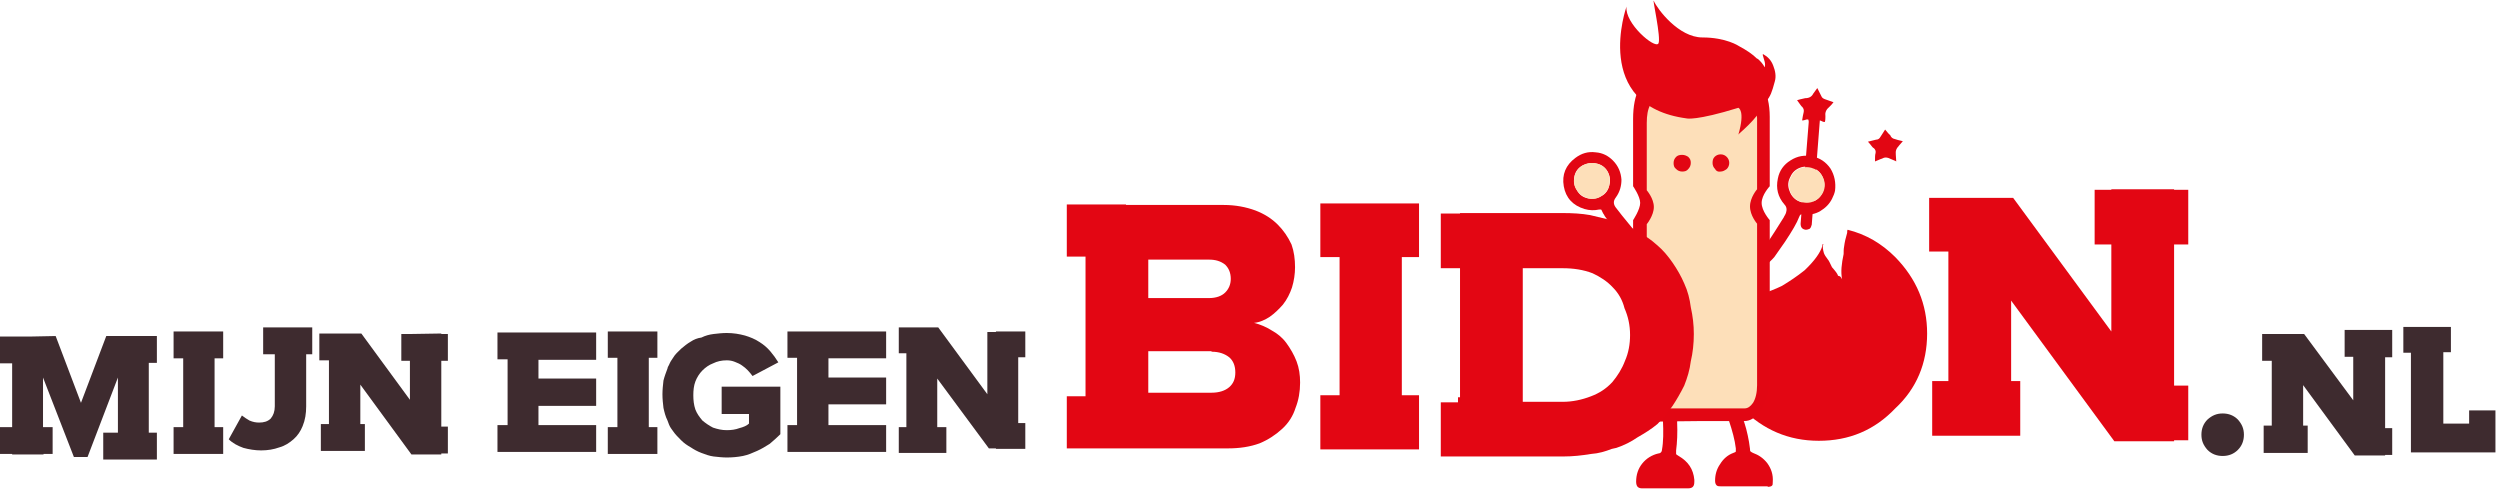
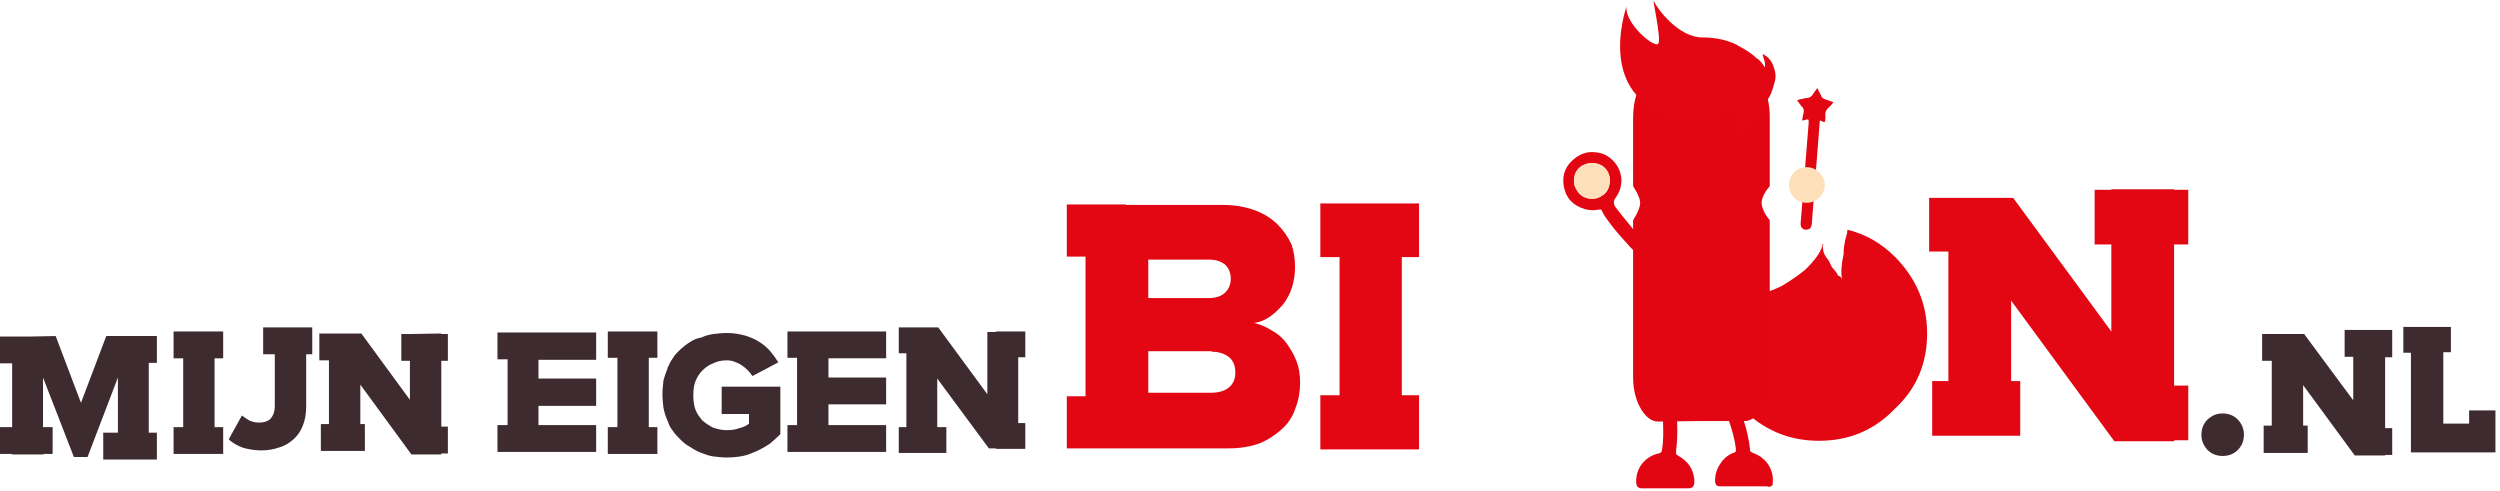
<svg xmlns="http://www.w3.org/2000/svg" width="494px" height="97px" viewBox="0 0 494 97" version="1.1">
  <title>Mijneigen_bidon</title>
  <desc>Created with Sketch.</desc>
  <defs />
  <g id="Page-1" stroke="none" stroke-width="1" fill="none" fill-rule="evenodd">
    <g id="Mijneigen_bidon" fill-rule="nonzero">
      <path d="M52,64.6 L52,70 L54.3,70 L54.3,80.3 C54.3,81.3 54,82.1 53.5,82.7 C52.9,83.3 52.1,83.5 51.2,83.5 C50.6,83.5 50,83.4 49.3,83.1 C48.8,82.8 48.3,82.5 47.8,82.1 L45.2,86.8 C46,87.6 47,88.1 48.1,88.5 C49.2,88.8 50.4,89 51.6,89 C52.9,89 54.1,88.8 55.2,88.4 C56.3,88.1 57.2,87.5 58,86.8 C58.8,86.1 59.4,85.2 59.8,84.2 C60.3,83 60.5,81.7 60.5,80.3 L60.5,70 L61.7,70 L61.7,64.7 L52,64.7 L52,64.6 Z M44.1,65.5 L34.3,65.5 L34.3,70.8 L36.2,70.8 L36.2,84.4 L34.3,84.4 L34.3,89.7 L44.1,89.7 L44.1,84.4 L42.4,84.4 L42.4,70.8 L44.1,70.8 L44.1,65.5 Z M29.5,66.5 L29.5,66.4 L21,66.4 L16,79.6 L11,66.4 L6,66.5 L4.5,66.5 L3.9,66.5 L0,66.5 L0,71.8 L2.4,71.8 L2.4,84.4 L0,84.4 L0,89.7 L2.4,89.7 L2.4,89.8 L4,89.8 L4.6,89.8 L8.6,89.8 L8.6,89.7 L10.4,89.7 L10.4,84.4 L8.5,84.4 L8.5,74.6 L14.6,90.3 L17.3,90.3 L23.3,74.6 L23.3,85.5 L20.4,85.5 L20.4,90.8 L31,90.8 L31,85.5 L29.4,85.5 L29.4,71.7 L31,71.7 L31,66.4 L29.5,66.4 L29.5,66.5 Z M81,66 L79.3,66 L79.3,71.3 L81,71.3 L81,79 L71.4,65.9 L63.1,65.9 L63.1,71.2 L65,71.2 L65,83.8 L63.4,83.8 L63.4,89.1 L72.1,89.1 L72.1,83.8 L71.2,83.8 L71.2,76 L81.3,89.8 L87.2,89.8 L87.2,89.6 L88.5,89.6 L88.5,84.3 L87.2,84.3 L87.2,71.3 L88.5,71.3 L88.5,66 L87.2,66 L87.2,65.9 L81,66 Z" id="Shape" fill="#3E2B2F" />
      <polyline id="Shape" fill="#3E2B2F" points="98.3 84 98.3 89.3 117.8 89.3 117.8 84 106.4 84 106.4 80.2 117.5 80.2 117.5 80.2 117.8 80.2 117.8 74.8 106.4 74.8 106.4 71.1 117.8 71.1 117.8 65.7 98.3 65.7 98.3 71 100.3 71 100.3 84 98.3 84" />
      <polyline id="Shape" fill="#3E2B2F" points="128.2 70.7 129.9 70.7 129.9 65.5 120.1 65.5 120.1 70.7 122 70.7 122 84.4 120.1 84.4 120.1 89.7 129.9 89.7 129.9 84.4 128.2 84.4 128.2 70.7" />
      <path d="M136.5,67.5 C135.8,67.9 135.2,68.4 134.6,68.9 C134,69.5 133.4,70 133,70.7 C132.7,71.1 132.4,71.6 132.2,72.1 C132.1,72.3 131.9,72.6 131.9,72.8 C131.6,73.6 131.3,74.4 131.1,75.2 C131,76.1 130.9,77 130.9,77.9 C130.9,78.9 131,79.7 131.1,80.6 C131.3,81.5 131.5,82.3 131.9,83.1 C132,83.4 132.1,83.6 132.2,83.9 C132.4,84.4 132.7,84.8 133,85.2 C133.4,85.8 134,86.4 134.6,87 C135.2,87.6 135.8,88 136.5,88.4 C137.1,88.8 137.8,89.2 138.6,89.5 C139.4,89.8 140.2,90.1 141,90.2 C141.9,90.3 142.8,90.4 143.6,90.4 C144.7,90.4 145.8,90.3 146.8,90.1 C147.8,89.9 148.7,89.5 149.6,89.1 C150.5,88.7 151.3,88.2 152.1,87.7 C152.8,87.1 153.5,86.5 154.2,85.8 L154.2,76.4 L142.6,76.4 L142.6,81.8 L148,81.8 L148,83.7 C147.6,84.1 146.9,84.4 146.1,84.6 C145.3,84.9 144.5,85 143.6,85 C142.6,85 141.8,84.8 140.9,84.5 C140.1,84.1 139.4,83.6 138.8,83.1 C138.2,82.4 137.7,81.7 137.4,80.9 C137.1,80 137,79.1 137,78.1 C137,77.1 137.1,76.2 137.4,75.4 C137.7,74.6 138.2,73.8 138.8,73.2 C139.4,72.6 140.1,72.1 140.9,71.8 C141.7,71.4 142.6,71.2 143.6,71.2 C144.2,71.2 144.7,71.3 145.2,71.5 C145.7,71.7 146.2,71.9 146.6,72.2 C147.5,72.8 148.1,73.5 148.7,74.3 L153.8,71.6 C153.3,70.8 152.8,70.1 152.2,69.4 C151.6,68.7 150.9,68.1 150.1,67.6 C149.2,67 148.2,66.6 147.2,66.3 C146.1,66 144.9,65.8 143.6,65.8 C142.7,65.8 141.9,65.9 141,66 C140.2,66.1 139.4,66.3 138.6,66.7 C137.8,66.8 137.1,67.1 136.5,67.5" id="Shape" fill="#3E2B2F" />
      <polyline id="Shape" fill="#3E2B2F" points="174.8 79.9 174.8 79.9 175.1 79.9 175.1 74.6 163.7 74.6 163.7 70.8 175.1 70.8 175.1 65.5 155.6 65.5 155.6 70.7 157.5 70.7 157.5 84 155.6 84 155.6 89.3 175.1 89.3 175.1 84 163.7 84 163.7 79.9 174.8 79.9" />
      <polyline id="Shape" fill="#3E2B2F" points="201.4 65.5 201.2 65.5 196.8 65.5 196.8 65.6 195.1 65.6 195.1 77.9 185.4 64.7 177.6 64.7 177.6 69.8 179.1 69.8 179.1 84.4 177.6 84.4 177.6 89.5 187 89.5 187 84.4 185.7 84.4 185.2 84.4 185.2 74.8 195.4 88.6 196.8 88.6 196.8 88.7 202.6 88.7 202.6 83.6 201.2 83.6 201.2 70.6 201.4 70.6 202.6 70.6 202.6 65.5 201.4 65.5" />
      <path d="M380.8,65.9 C380.8,60.1 378.7,55.1 374.5,50.8 C371.8,48.1 368.7,46.3 365.1,45.4 C365,45.5 365,45.7 365,46 C364.7,47 364.5,47.9 364.4,48.7 C364.3,49.2 364.3,49.7 364.3,50.2 C363.9,52.1 363.7,53.7 364,55.2 C363.8,54.7 363.5,54.5 363.2,54.5 C363.1,54.1 362.7,53.6 362,52.8 C361.6,52 361.4,51.5 361.2,51.3 C360.8,50.8 360.5,50.3 360.4,50 C360.2,49.3 360.1,48.7 360.3,48.2 C360.1,48.3 360.1,48.3 360.1,48.4 L360.1,48.6 C359.7,49.9 358.6,51.5 356.6,53.4 C355.1,54.6 353.6,55.6 352.1,56.5 C349.4,57.8 346.5,58.7 343.4,59 C341.8,59.3 340.3,59.4 339,59.2 C338.3,61.3 337.9,63.5 337.9,65.8 C337.9,71.7 340,76.7 344.2,80.7 C348.4,84.9 353.4,87.1 359.4,87.1 C365.4,87.1 370.4,85 374.5,80.7 C378.7,76.8 380.8,71.8 380.8,65.9" id="Shape" fill="#E30613" />
      <polyline id="Shape" fill="#E30613" points="397.8 39.1 381.2 39.1 381.2 49.7 385 49.7 385 75.3 381.8 75.3 381.8 86.1 399.2 86.1 399.2 75.3 397.4 75.3 397.4 59.4 417.8 87.2 429.6 87.2 429.6 87 432.4 87 432.4 76.2 429.6 76.2 429.6 48.3 432.4 48.3 432.4 37.5 429.6 37.5 429.6 37.4 417.2 37.4 417.2 37.5 413.9 37.5 413.9 48.3 417.2 48.3 417.2 65.5 397.8 39.1" />
      <path d="M484.3,64.6 L474.9,64.6 L474.9,69.7 L476.4,69.7 L476.4,70.9 L476.4,89.4 L493.1,89.4 L493.1,81.1 L487.9,81.1 L487.9,83.7 L482.8,83.7 L482.8,70.8 L482.8,69.6 L484.3,69.6 L484.3,64.6 Z M472.6,65.2 L471.2,65.2 L463.3,65.2 L463.3,70.5 L465,70.5 L465,79.1 L455.3,66 L447,66 L447,71.3 L448.9,71.3 L448.9,84.1 L447.3,84.1 L447.3,89.5 L456,89.5 L456,84.1 L455.1,84.1 L455.1,76.1 L465.3,90 L471.3,90 L471.3,89.9 L472.7,89.9 L472.7,84.6 L471.3,84.6 L471.3,70.6 L472.7,70.6 L472.7,65.2 L472.6,65.2 Z" id="Shape" fill="#3E2B2F" />
      <path d="M442.2,88.9 C443,88.1 443.4,87.1 443.4,85.9 C443.4,84.7 443,83.8 442.2,82.9 C441.4,82.1 440.4,81.7 439.2,81.7 C438,81.7 437.1,82.1 436.2,82.9 C435.4,83.7 435,84.7 435,85.9 C435,87.1 435.4,88 436.2,88.9 C437,89.7 438,90.1 439.2,90.1 C440.4,90.1 441.4,89.7 442.2,88.9 Z" id="Shape" fill="#3E2B2F" />
      <g id="Group" transform="translate(308, 0)">
        <path d="M47.1,19.8 C47.7,20.6 48,21.1 48.1,21.1 C48.4,21.4 48.5,21.8 48.4,22.2 C48.3,22.6 48.2,23.1 48.1,23.8 C48.2,23.8 48.4,23.8 48.7,23.7 C48.9,23.6 49.1,23.6 49.3,23.6 C49.3,23.7 49.4,23.8 49.4,23.9 C49.4,24 49.4,24.1 49.4,24.2 L47.8,44.2 C47.8,44.9 48.1,45.3 48.8,45.4 C49.1,45.4 49.4,45.3 49.6,45.2 C49.8,45 49.9,44.8 50,44.4 L51.6,23.8 C51.7,23.8 51.9,23.9 52.1,24 C52.3,24.1 52.4,24.1 52.6,24.1 C52.7,23.7 52.7,23.3 52.7,23 C52.6,22.3 52.8,21.7 53.4,21.2 C53.8,20.8 54.1,20.5 54.3,20.2 C53.5,19.9 52.9,19.7 52.6,19.6 C52.3,19.5 52,19.3 51.9,19 L51.1,17.4 C50.6,18.1 50.3,18.5 50.3,18.5 C50,19.1 49.5,19.4 48.7,19.4 C47.8,19.6 47.4,19.7 47.1,19.8" id="Shape" fill="#E20613" />
        <path d="M41.7,23.1 C41.7,20.6 41.2,18.6 40.3,16.9 C39.4,15.2 38.2,14.4 36.8,14.3 C33,14.3 27.2,14.3 19.6,14.3 C18.1,14.3 16.9,15.3 15.9,17.4 C15.1,19 14.7,21 14.7,23.5 L14.7,36.8 C14.7,36.8 16.1,38.8 16.1,40.1 C16.1,41.4 14.7,43.5 14.7,43.5 L14.7,74.6 C14.7,77.1 15.3,79.2 16.3,80.9 C17.3,82.5 18.4,83.3 19.7,83.3 C22,83.3 24.9,83.2 28.2,83.2 C30.1,83.2 32.9,83.2 36.7,83.2 C37.8,83.2 38.8,82.6 39.7,81.4 C41,79.6 41.7,77.2 41.7,74.3 L41.7,43.5 C41.7,43.5 40.1,41.7 40.1,40.1 C40.1,38.5 41.7,36.8 41.7,36.8 L41.7,23.1" id="Shape" fill="#E20613" />
-         <path d="M37,19.4 C37.6,19.5 38.1,19.9 38.5,20.6 C38.9,21.4 39.1,22.3 39.2,23.3 L39.2,37.4 C39.2,37.4 37.8,39 37.8,40.8 C37.8,42.6 39.2,44.2 39.2,44.2 L39.2,76.1 C39.2,77.6 38.9,78.8 38.4,79.6 C37.9,80.3 37.4,80.7 36.7,80.7 L24.9,80.7 C23.8,80.7 22.9,80.7 22.4,80.7 C21.4,80.7 20.6,80.7 19.9,80.8 C19.3,80.9 18.7,80.5 18.2,79.6 C17.6,78.7 17.4,77.5 17.4,76.2 C17.4,75.9 17.4,74.4 17.4,71.7 L17.4,44.3 C17.4,44.3 18.8,42.6 18.8,40.9 C18.8,39.2 17.4,37.6 17.4,37.6 L17.4,24.3 C17.4,22.8 17.6,21.6 18.1,20.7 C18.5,19.9 19,19.5 19.5,19.5 L37,19.5 L37,19.4 Z" id="Shape" fill="#FDDFB9" />
-         <path d="M53.7,33.3 C52.8,32 51.6,31.2 50.1,30.9 C48.6,30.6 47.2,30.8 45.8,31.7 C44.5,32.5 43.6,33.7 43.3,35.3 C42.9,37.2 43.3,38.9 44.6,40.4 C45.1,40.9 45.1,41.5 44.9,42.1 C44.7,42.6 44.5,42.8 44.5,42.9 C43.3,44.8 42.2,46.6 41,48.3 C40.8,48.6 40.6,48.8 40.5,48.9 C40.3,49.1 40.2,49.4 40.1,49.6 C39.9,50.1 39.9,50.6 40.3,51.1 C40.6,51.5 39.9,52.8 40.5,52.7 C40.8,52.6 42.3,51.2 42.6,50.8 C43.1,50.1 43.8,49.1 44.7,47.8 C46.1,45.7 47.1,44 47.5,42.9 C47.6,42.6 47.7,42.5 47.8,42.4 C47.9,42.4 48.1,42.3 48.4,42.4 C49.6,42.5 50.7,42.3 51.7,41.7 C52.7,41.1 53.5,40.3 54,39.3 C54.3,38.7 54.5,38.2 54.6,37.7 C54.8,36.1 54.5,34.6 53.7,33.3 M45.8,34.9 C46.2,34 46.9,33.4 47.8,33.1 C48.7,32.8 49.6,32.9 50.5,33.3 C51.4,33.7 52,34.4 52.3,35.4 C52.6,36.3 52.5,37.2 52.1,38.1 C51.7,39 51,39.6 50,39.9 C49,40.2 48.1,40.1 47.3,39.7 C46.5,39.3 45.9,38.6 45.6,37.7 C45.2,36.7 45.3,35.8 45.8,34.9" id="Shape" fill="#E20613" />
        <path d="M11.2,45.5 C11.4,45.7 12.1,46.6 13.4,48 C13.9,48.6 14.3,49 14.5,49.2 C14.8,49.5 15.2,49.7 15.6,49.7 C16,49.7 16.3,49.5 16.6,49.1 C17,48.5 17,47.9 16.4,47.2 C15.5,46.2 14.8,45.4 14.4,44.9 C12.9,43.1 11.8,41.7 11.2,40.9 C11,40.6 10.9,40.3 10.9,40 C10.9,39.7 11,39.4 11.3,39 C12.1,37.9 12.4,36.7 12.4,35.5 C12.3,34.1 11.8,32.8 10.7,31.7 C9.8,30.8 8.7,30.2 7.3,30.1 C5.8,29.9 4.5,30.3 3.3,31.2 C1.4,32.6 0.6,34.5 1,36.8 C1.4,39.1 2.8,40.6 5.1,41.3 C6.1,41.6 7.1,41.6 8,41.4 C8.2,41.4 8.3,41.4 8.3,41.4 C8.4,41.4 8.5,41.5 8.5,41.6 C8.6,41.8 8.7,42 8.8,42.2 C8.9,42.3 9,42.5 9.1,42.7 C9.7,43.6 10.4,44.5 11.2,45.5 M7.4,32.3 C8.4,32.5 9.1,33 9.6,33.8 C10.1,34.6 10.3,35.6 10,36.6 C9.8,37.5 9.3,38.3 8.5,38.7 C7.7,39.2 6.8,39.4 5.8,39.2 C4.8,39 4.1,38.5 3.6,37.6 C3.1,36.8 2.9,35.9 3.1,34.9 C3.3,33.9 3.8,33.2 4.7,32.7 C5.5,32.3 6.4,32.1 7.4,32.3" id="Shape" fill="#E20613" />
        <path d="M23.4,83.3 C23.4,82.9 23.3,82.5 23.3,82.3 C23.2,81.9 23,81.7 22.8,81.5 C22.5,81.3 22.2,81.2 21.8,81.3 C21.5,81.3 21.2,81.5 21,81.7 C20.8,81.9 20.7,82.2 20.6,82.6 L20.6,83.1 C20.7,85.3 20.7,87.3 20.4,88.9 C20.4,89.1 20.3,89.3 20.2,89.4 C20.1,89.5 19.9,89.6 19.7,89.6 C18.4,89.9 17.3,90.6 16.5,91.6 C15.7,92.6 15.3,93.8 15.3,95.2 C15.3,95.6 15.4,96 15.6,96.2 C15.8,96.4 16.1,96.5 16.5,96.5 C16.8,96.5 18.3,96.5 21,96.5 L25.5,96.5 C26,96.5 26.3,96.4 26.5,96.2 C26.7,96 26.8,95.7 26.8,95.2 L26.8,94.8 C26.6,92.7 25.6,91.2 23.7,90.1 C23.4,89.9 23.2,89.8 23.2,89.7 C23.2,89.6 23.2,89.4 23.2,89 C23.4,87.5 23.5,85.6 23.4,83.3" id="Shape" fill="#E20613" />
        <path d="M41.3,96.2 C41.7,96.2 42,96.1 42.1,96 C42.3,95.9 42.3,95.6 42.3,95.2 C42.4,93.8 42,92.6 41.2,91.5 C40.4,90.5 39.5,89.9 38.4,89.5 C38.2,89.4 38,89.3 37.9,89.2 C37.8,89.1 37.8,88.9 37.8,88.7 L37.6,87.3 C37.3,85.6 36.9,83.9 36.2,82.2 C36,81.6 35.6,81.3 35.1,81.2 C34.5,81.1 34.1,81.3 33.8,81.6 C33.5,82 33.4,82.5 33.6,83 C34.3,85.1 34.8,86.9 35,88.6 C35,88.9 35,89.2 35,89.2 C35,89.3 34.8,89.4 34.5,89.5 C33.4,89.9 32.5,90.7 31.9,91.7 C31.2,92.7 30.9,93.8 30.9,95 C30.9,95.4 31,95.7 31.2,95.9 C31.4,96.1 31.7,96.1 32.1,96.1 L41.3,96.1 L41.3,96.2 Z" id="Shape" fill="#E20613" />
        <path d="M52.4,35.5 C52.1,34.6 51.5,33.9 50.6,33.4 C49.7,33 48.8,32.9 47.9,33.2 C47,33.5 46.3,34.1 45.9,35 C45.4,35.8 45.4,36.7 45.7,37.7 C46,38.6 46.6,39.3 47.4,39.7 C48.3,40.1 49.2,40.2 50.1,39.9 C51,39.6 51.7,39 52.2,38.1 C52.6,37.3 52.7,36.4 52.4,35.5" id="Shape" fill="#FDDFB9" />
        <path d="M5.8,39.2 C6.8,39.4 7.7,39.3 8.5,38.7 C9.3,38.2 9.8,37.5 10,36.6 C10.2,35.6 10.1,34.7 9.6,33.8 C9.1,33 8.4,32.5 7.4,32.3 C6.5,32.1 5.6,32.2 4.7,32.7 C3.9,33.2 3.3,34 3.1,34.9 C2.9,35.9 3,36.8 3.6,37.6 C4.1,38.4 4.9,38.9 5.8,39.2" id="Shape" fill="#FDDFB9" />
-         <path d="M24.4,30.6 C23.9,30.6 23.5,30.7 23.2,31 C22.9,31.3 22.7,31.7 22.7,32.2 C22.7,32.7 22.8,33.1 23.2,33.4 C23.5,33.7 23.9,33.9 24.4,33.9 C24.9,33.9 25.3,33.8 25.6,33.4 C25.9,33.1 26.1,32.7 26.1,32.2 C26.1,31.7 26,31.4 25.6,31 C25.3,30.8 24.9,30.6 24.4,30.6" id="Shape" fill="#E20613" />
        <path d="M32,33.9 C32.4,33.9 32.8,33.7 33.2,33.4 C33.5,33.1 33.7,32.7 33.7,32.2 C33.7,31.7 33.5,31.3 33.2,31 C32.9,30.7 32.5,30.5 32,30.5 C31.5,30.5 31.1,30.7 30.8,31 C30.5,31.3 30.4,31.7 30.4,32.2 C30.4,32.7 30.6,33.1 30.9,33.4 C31.1,33.8 31.5,34 32,33.9" id="Shape" fill="#E20613" />
-         <path d="M64.5,25.6 C63.9,26.5 63.7,26.9 63.6,27 C63.4,27.4 63.1,27.6 62.7,27.6 C62.6,27.6 62,27.8 61.1,28 C61.2,28.1 61.4,28.3 61.7,28.7 C61.9,29 62.1,29.2 62.3,29.3 C62.6,29.6 62.7,29.9 62.6,30.3 C62.5,30.6 62.5,31.2 62.5,31.9 C63.4,31.5 64,31.3 64.2,31.2 C64.5,31.1 64.7,31.1 65.1,31.2 C66,31.6 66.6,31.8 66.7,31.9 C66.6,30.8 66.6,30.2 66.6,30.1 C66.6,29.8 66.7,29.5 66.9,29.2 C67.1,28.9 67.5,28.5 68,27.9 C67.2,27.7 66.7,27.6 66.5,27.5 C66,27.4 65.7,27.2 65.5,26.7 C65.1,26.4 64.8,25.9 64.5,25.6" id="Shape" fill="#E20613" />
        <path d="M40.9,20.2 C41.9,18.9 42.1,18.3 42.7,16.1 C43,15.1 42.8,14 42.4,13 C42,11.9 41.3,11.2 40.4,10.7 L40.3,10.8 L40.7,12.2 C40.8,12.6 40.8,13 40.7,13.3 C40.4,12.7 39.9,12.1 39.3,11.6 L39.2,11.6 C38.3,10.7 37.1,9.9 35.6,9.1 C35.6,9.1 33.1,7.4 28.4,7.4 C23.7,7.4 19.5,1.8 18.8,0.2 C18.4,-0.7 20.3,7.6 19.7,8.6 C19,9.7 13,4.6 13.4,1.3 C13.4,1.3 6.4,20.9 25.3,23.4 C25.3,23.4 27.1,23.9 35.5,21.3 C35.5,21.3 36.9,21.8 35.5,26.6 C35.5,26.4 39.1,23.8 40.9,20.2 Z" id="Shape" fill="#E30613" />
      </g>
      <path d="M222.5,40.5 L222.5,40.4 L219.7,40.4 L210.8,40.4 L210.8,50.7 L214.5,50.7 L214.5,78.3 L210.8,78.3 L210.8,88.6 L242.7,88.6 C244.9,88.6 247,88.3 248.9,87.6 C250.6,86.9 252.1,85.9 253.4,84.7 C254.6,83.6 255.5,82.2 256,80.6 C256.6,79.1 256.9,77.4 256.9,75.6 C256.9,74.1 256.7,72.7 256.2,71.4 C255.7,70.1 255,68.9 254.2,67.8 C253.4,66.7 252.4,65.9 251.3,65.3 C250.2,64.6 249,64.1 247.8,63.8 C248.9,63.7 250,63.2 250.9,62.6 C251.9,61.9 252.7,61.1 253.5,60.2 C254.3,59.2 254.9,58 255.3,56.8 C255.7,55.5 255.9,54.1 255.9,52.8 C255.9,51.2 255.7,49.7 255.2,48.3 C254.5,46.8 253.6,45.5 252.5,44.4 C251.3,43.2 249.9,42.3 248.1,41.6 C246.2,40.9 244.1,40.5 241.8,40.5 L222.5,40.5 M243.2,55.1 C243.2,56.2 242.8,57.1 242.1,57.8 C241.4,58.5 240.3,58.9 238.9,58.9 L226.9,58.9 L226.9,51.3 L238.9,51.3 C240.2,51.3 241.2,51.6 242.1,52.3 C242.8,53 243.2,53.9 243.2,55.1 M239.4,69.5 C240.9,69.5 242,69.9 242.9,70.6 C243.7,71.3 244.1,72.3 244.1,73.6 C244.1,74.9 243.7,75.8 242.9,76.5 C242.1,77.2 240.9,77.6 239.4,77.6 L226.9,77.6 L226.9,69.4 L239.4,69.4" id="Shape" fill="#E30613" />
      <polyline id="Shape" fill="#E30613" points="280.4 40.2 260.9 40.2 260.9 50.8 264.7 50.8 264.7 78.1 260.9 78.1 260.9 88.8 280.4 88.8 280.4 78.1 277 78.1 277 50.8 280.4 50.8 280.4 40.2" />
-       <path d="M288.4,42.1 L308.8,42.1 C310.7,42.1 312.5,42.2 314.2,42.5 C315.9,42.9 317.6,43.3 319.2,43.7 C320.8,44.2 322.2,44.9 323.6,45.8 C325,46.5 326.3,47.4 327.4,48.4 C328.6,49.4 329.6,50.6 330.5,51.9 C331.4,53.2 332.2,54.6 332.8,56 C333.5,57.5 333.9,59.1 334.1,60.7 C334.5,62.5 334.7,64.2 334.7,66 C334.7,67.9 334.5,69.7 334.1,71.4 C333.9,73.1 333.4,74.7 332.8,76.2 C332.1,77.6 331.3,79 330.5,80.2 C329.6,81.5 328.6,82.7 327.5,83.8 C326.3,84.8 325,85.6 323.6,86.4 C322.3,87.3 320.9,88 319.4,88.5 C319.1,88.6 318.8,88.6 318.5,88.7 C317.2,89.2 315.9,89.6 314.4,89.7 C312.6,90 310.8,90.2 308.9,90.2 L284.7,90.2 L284.7,79.5 L288.1,79.5 L288.1,78.5 L288.5,78.5 L288.5,53 L284.7,53 L284.7,42.2 L288.5,42.2 L288.5,42.1 M321,60.9 C320.6,59.3 319.8,57.9 318.7,56.8 C317.6,55.6 316.2,54.7 314.7,54 C312.9,53.3 310.9,53 308.8,53 L300.9,53 L300.9,79.4 L308.8,79.4 C310.7,79.4 312.6,79 314.4,78.3 C316,77.7 317.4,76.8 318.6,75.5 C319.6,74.3 320.5,72.9 321.1,71.3 C321.8,69.7 322.1,68 322.1,66.2 C322.1,64.2 321.7,62.5 321,60.9" id="Shape" fill="#E30613" />
    </g>
  </g>
</svg>